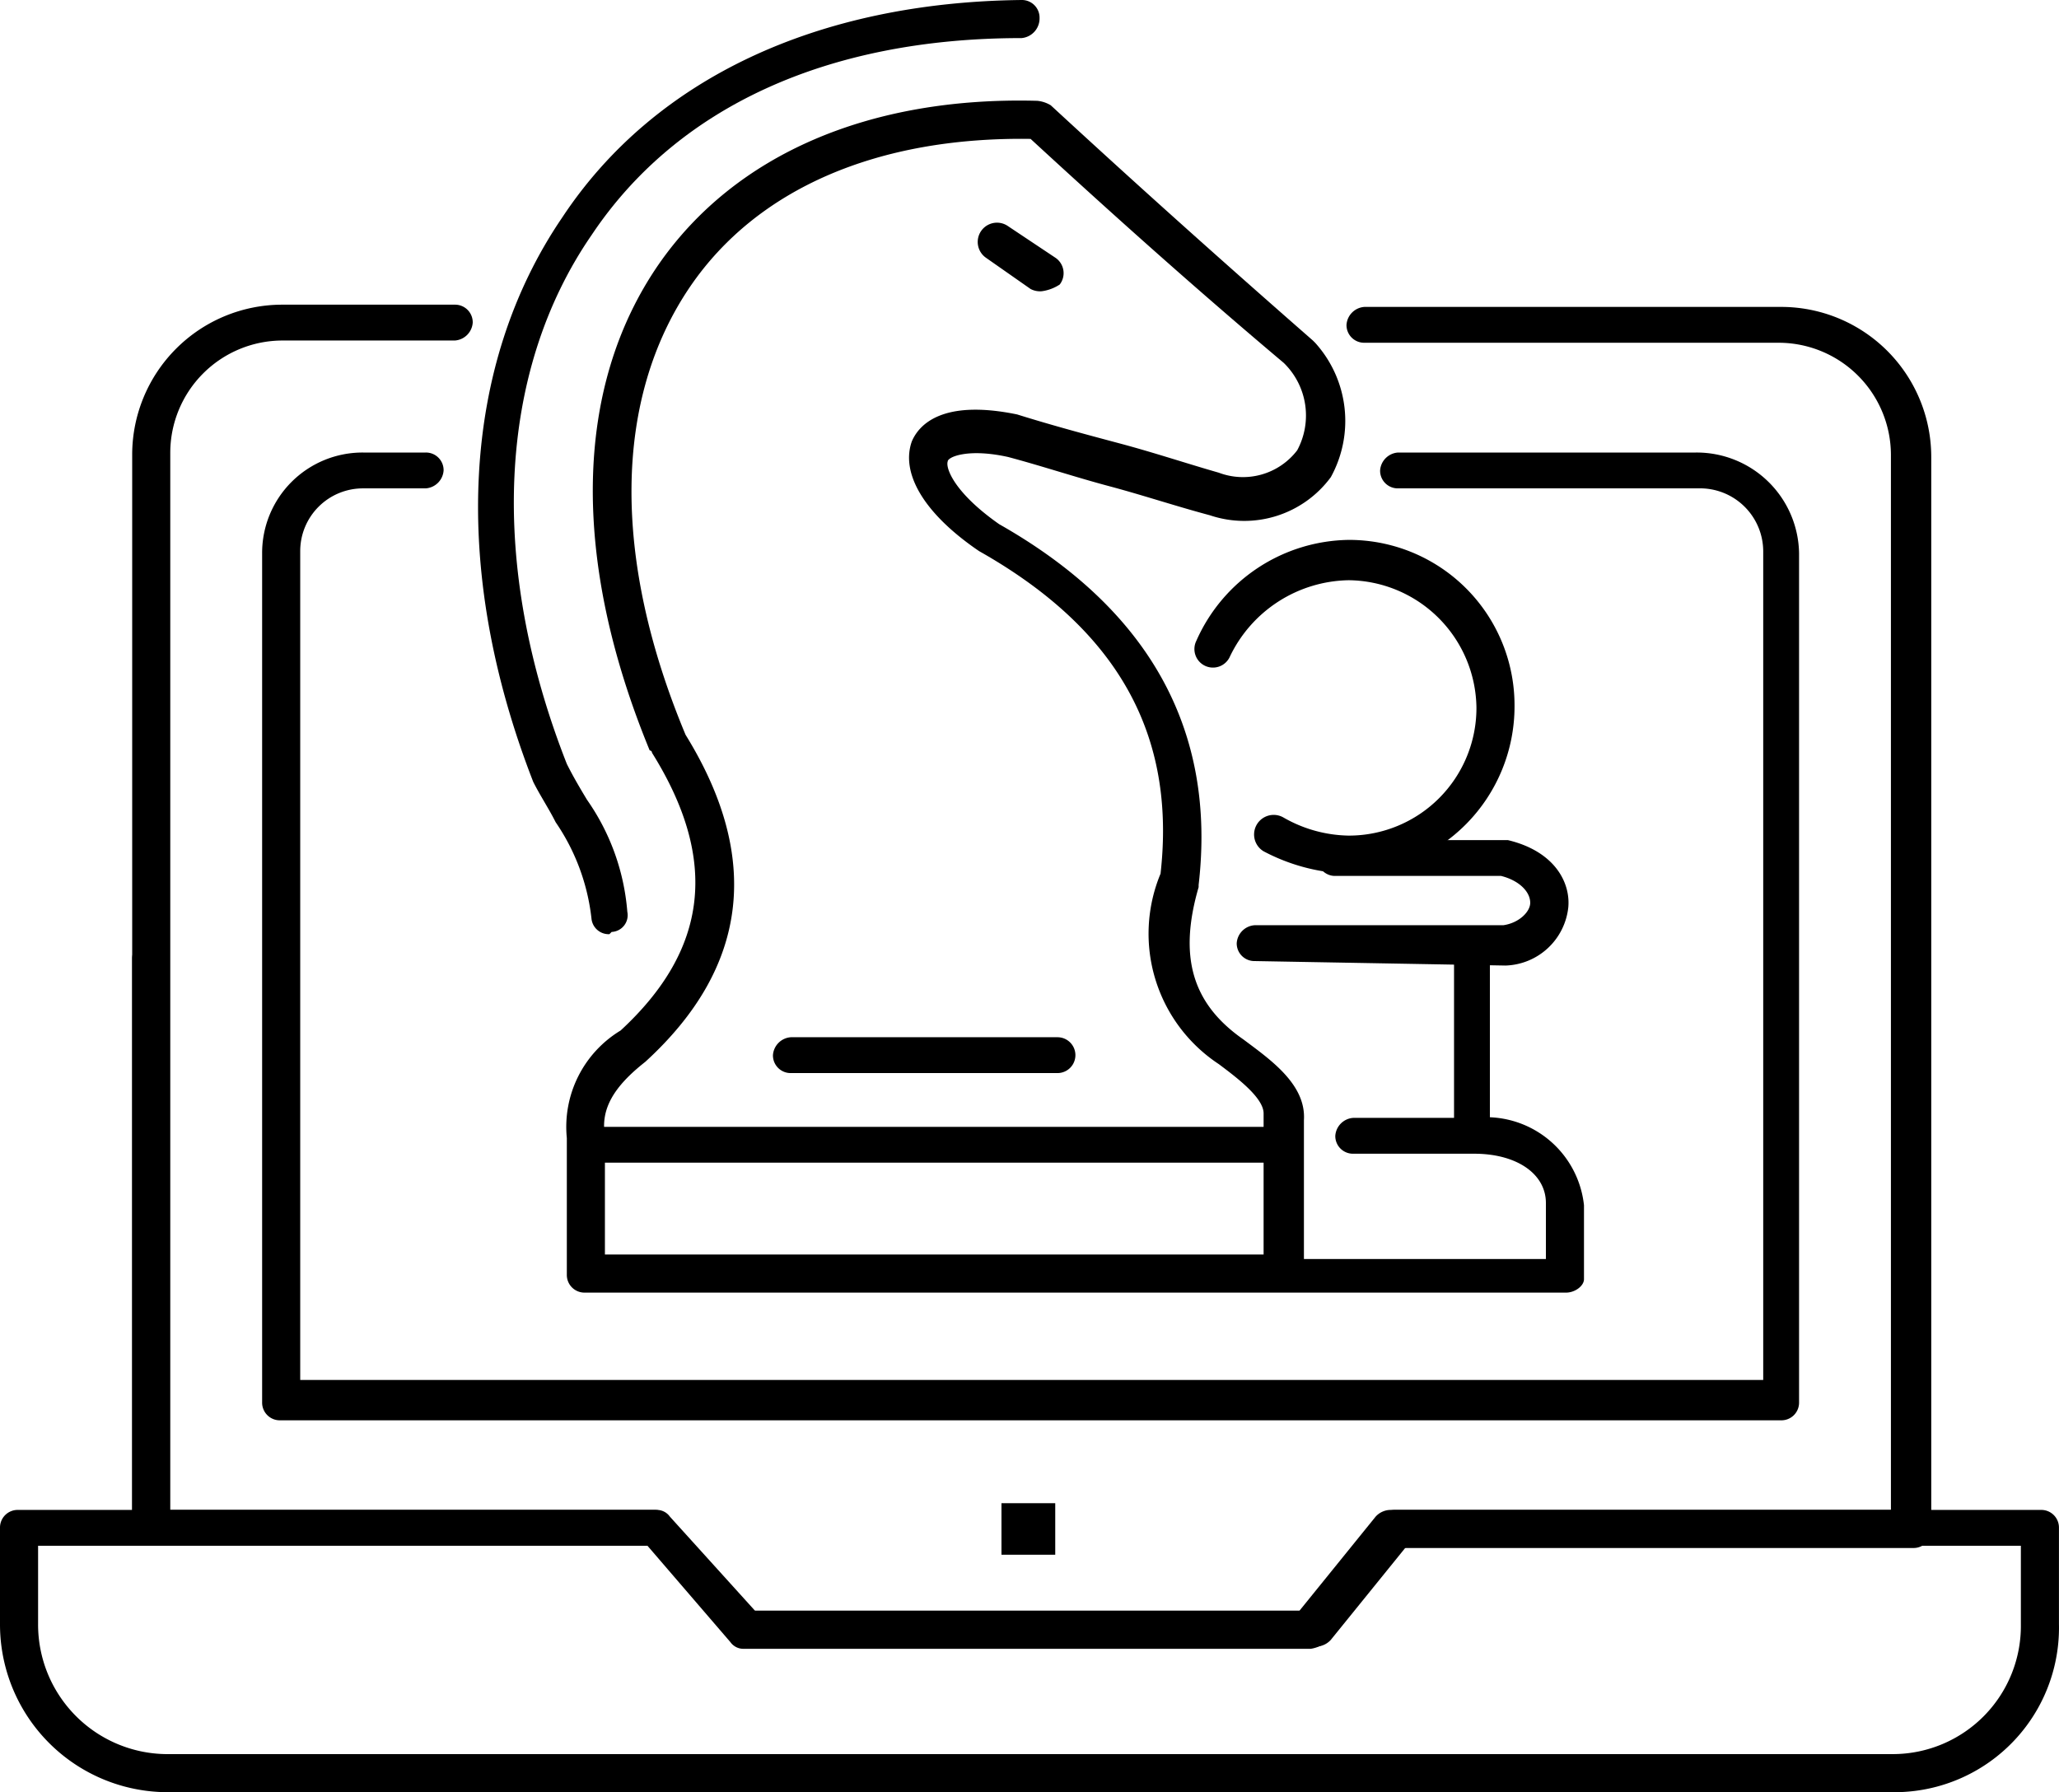
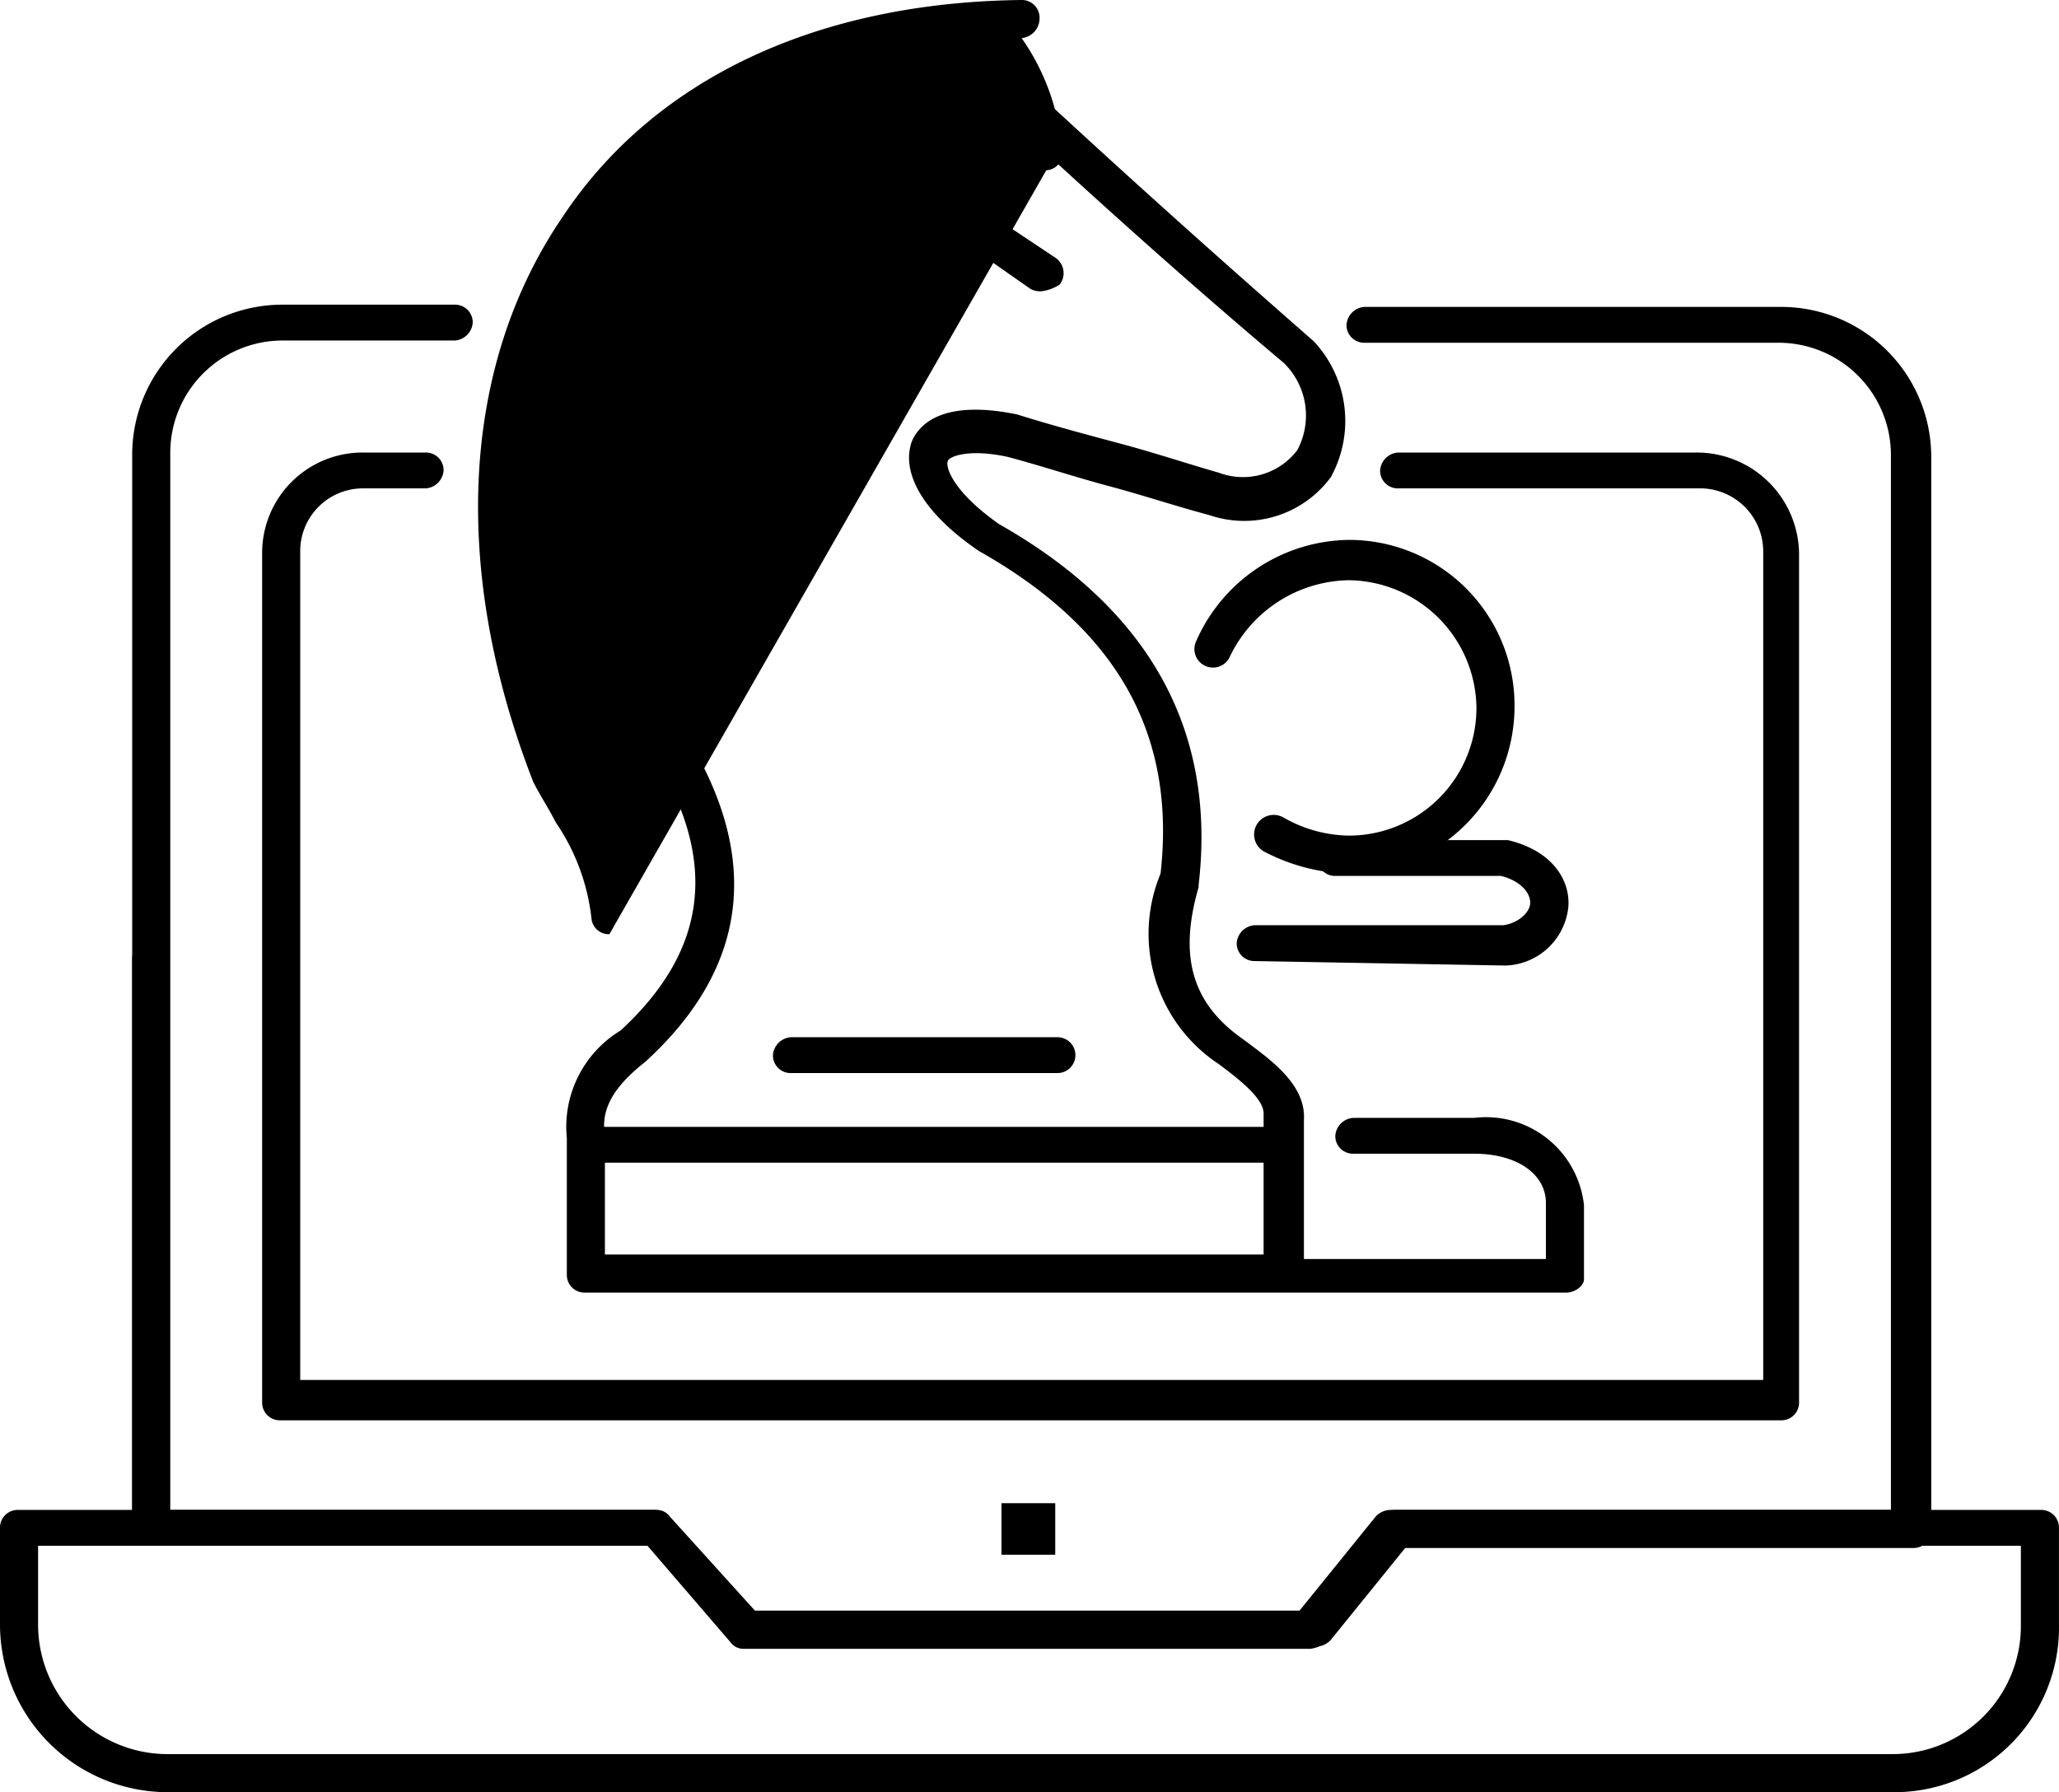
<svg xmlns="http://www.w3.org/2000/svg" id="Слой_x0020_1" width="45.951" height="40" viewBox="0 0 45.951 40">
  <g id="_1470407081936">
    <path id="Rectangle_133" data-name="Rectangle 133" transform="translate(22.35 33.55)" d="M0 0h1.2v1.15H0z" />
    <g id="Group_126" data-name="Group 126">
      <path id="Path_1220" data-name="Path 1220" d="M47.574 31.095h-21.9a.394.394 0 01-.4-.4v-3.05a2.513 2.513 0 011.2-2.4c1.95-1.8 2.2-3.8.7-6.2a.049.049 0 00-.05-.05c-1.75-4.25-1.7-8.1.2-10.85 1.7-2.45 4.7-3.75 8.45-3.65a.711.711 0 01.3.1c1.95 1.8 3.85 3.5 5.85 5.25l.05.05a2.6 2.6 0 01.35 3 2.4 2.4 0 01-2.7.85c-.75-.2-1.5-.45-2.25-.65s-1.5-.45-2.25-.65c-.9-.2-1.35 0-1.35.1-.05.15.15.7 1.15 1.4 3.35 1.9 4.85 4.6 4.45 8.05v.05c-.45 1.55-.15 2.6 1 3.4.6.45 1.4 1 1.35 1.8v3.1h5.4v-1.25c0-.65-.65-1.1-1.6-1.1h-2.7a.394.394 0 01-.4-.4.43.43 0 01.4-.4h2.7a2.2 2.2 0 012.45 1.95v1.65c0 .15-.2.3-.4.3zm-21.45-.85h14.7v-3.15c0-.35-.6-.8-1-1.1a3.487 3.487 0 01-1.3-4.25c.35-3.1-.95-5.45-4.05-7.2-1.25-.85-1.75-1.75-1.5-2.45.15-.35.65-.95 2.35-.6.8.25 1.55.45 2.3.65s1.5.45 2.2.65a1.524 1.524 0 001.75-.5 1.638 1.638 0 00-.3-1.95c-1.9-1.6-3.75-3.25-5.65-5-3.4-.05-6.1 1.1-7.6 3.3-1.7 2.5-1.75 6.05-.1 10 1.7 2.75 1.4 5.2-.9 7.3-.7.55-1 1.05-.9 1.65v2.65z" transform="translate(-12.624 -2.245)" />
      <path id="Path_1221" data-name="Path 1221" d="M41.6 51.1H26.3a.394.394 0 01-.4-.4.43.43 0 01.4-.4h15.3a.394.394 0 01.4.4.43.43 0 01-.4.4z" transform="translate(-12.95 -25.15)" />
      <path id="Path_1222" data-name="Path 1222" d="M40.85 47.1H34.9a.394.394 0 01-.4-.4.43.43 0 01.4-.4h5.95a.4.4 0 110 .8z" transform="translate(-17.25 -23.15)" />
-       <path id="Path_1223" data-name="Path 1223" d="M24.269 20.85a.386.386 0 01-.4-.35 4.723 4.723 0 00-.8-2.15c-.15-.3-.35-.6-.5-.9-1.85-4.75-1.6-9.3.65-12.6 2.05-3.1 5.7-4.8 10.25-4.85a.394.394 0 01.4.4.441.441 0 01-.4.45c-4.35 0-7.7 1.55-9.6 4.4-2.1 3.05-2.3 7.35-.55 11.8.15.3.3.55.45.8a5.044 5.044 0 01.9 2.5.374.374 0 01-.35.45z" transform="translate(-10.669)" />
+       <path id="Path_1223" data-name="Path 1223" d="M24.269 20.85a.386.386 0 01-.4-.35 4.723 4.723 0 00-.8-2.15c-.15-.3-.35-.6-.5-.9-1.85-4.75-1.6-9.3.65-12.6 2.05-3.1 5.7-4.8 10.25-4.85a.394.394 0 01.4.4.441.441 0 01-.4.45a5.044 5.044 0 01.9 2.5.374.374 0 01-.35.45z" transform="translate(-10.669)" />
      <path id="Path_1224" data-name="Path 1224" d="M55.6 40.2a.394.394 0 01-.4-.4.43.43 0 01.4-.4h5.55c.35-.05.6-.3.6-.5 0-.25-.25-.5-.65-.6h-3.7a.394.394 0 01-.4-.4.43.43 0 01.4-.4h3.85c1.05.25 1.4.95 1.35 1.5a1.455 1.455 0 01-1.4 1.3z" transform="translate(-27.6 -18.75)" />
-       <path id="Path_1225" data-name="Path 1225" d="M65.3 46.25a.394.394 0 01-.4-.4V42.1a.394.394 0 01.4-.4.43.43 0 01.4.4v3.75c.05.25-.15.4-.4.4z" transform="translate(-32.45 -20.85)" />
      <path id="Path_1226" data-name="Path 1226" d="M45.063 11.463a.451.451 0 01-.25-.05l-1-.7a.43.43 0 01.5-.7l1.05.7a.415.415 0 01.1.6.955.955 0 01-.4.15z" transform="translate(-21.813 -4.963)" />
      <path id="Path_1227" data-name="Path 1227" d="M56.761 31.55a4.3 4.3 0 01-1.9-.5.437.437 0 11.45-.75 3.013 3.013 0 001.45.4 2.849 2.849 0 002.85-2.85 2.881 2.881 0 00-2.85-2.85 2.994 2.994 0 00-2.65 1.7.414.414 0 11-.75-.35 3.773 3.773 0 013.4-2.25 3.692 3.692 0 013.7 3.7 3.735 3.735 0 01-3.7 3.75z" transform="translate(-26.661 -12.05)" />
      <path id="Path_1228" data-name="Path 1228" d="M42.25 73.7H3.75A3.745 3.745 0 010 69.95V67.8a.394.394 0 01.4-.4h14.25a.356.356 0 01.3.15l1.9 2.1H29.1l1.7-2.1a.454.454 0 01.35-.15h14.4a.394.394 0 01.4.4v2.15a3.672 3.672 0 01-3.7 3.75zM.85 68.2v1.75a2.892 2.892 0 002.85 2.9h38.55a2.86 2.86 0 002.85-2.9V68.2H31.4l-1.7 2.1a.454.454 0 01-.35.15H16.7a.356.356 0 01-.3-.15l-1.9-2.1z" transform="translate(0 -33.7)" />
      <path id="Path_1229" data-name="Path 1229" d="M45.6 41.3a.394.394 0 01-.4-.4V28.2a.394.394 0 01.4-.4.43.43 0 01.4.4v12.7c.05.25-.15.4-.4.4zm-39.3 0a.394.394 0 01-.4-.4V16.95a3.35 3.35 0 013.35-3.35h3.85a.394.394 0 01.4.4.43.43 0 01-.4.4H9.25a2.507 2.507 0 00-2.5 2.5v23.95a.479.479 0 01-.45.45z" transform="translate(-2.95 -6.8)" />
    </g>
    <path id="Path_1230" data-name="Path 1230" d="M32.2 43.65H19.55a.356.356 0 01-.3-.15l-1.85-2.15H6.3a.394.394 0 01-.4-.4v-12.7a.394.394 0 01.4-.4.43.43 0 01.4.4v12.3h10.85a.356.356 0 01.3.15l1.85 2.1h12.25l1.7-2.1a.454.454 0 01.35-.15h11.15V17a2.507 2.507 0 00-2.5-2.5H33.4a.394.394 0 01-.4-.4.43.43 0 01.4-.4h9.3a3.35 3.35 0 013.35 3.35V41a.394.394 0 01-.4.4h-11.4l-1.7 2.1a.747.747 0 01-.35.15zm10.5-5.1H9.2a.394.394 0 01-.4-.4V19.2a2.241 2.241 0 012.25-2.25h1.4a.394.394 0 01.4.4.43.43 0 01-.4.4h-1.4a1.4 1.4 0 00-1.4 1.4v18.5H42.3v-18.5a1.409 1.409 0 00-1.45-1.4h-6.7a.394.394 0 01-.4-.4.43.43 0 01.4-.4h6.65a2.284 2.284 0 012.3 2.25v18.95a.394.394 0 01-.4.4z" transform="translate(-2.95 -6.85)" />
  </g>
</svg>